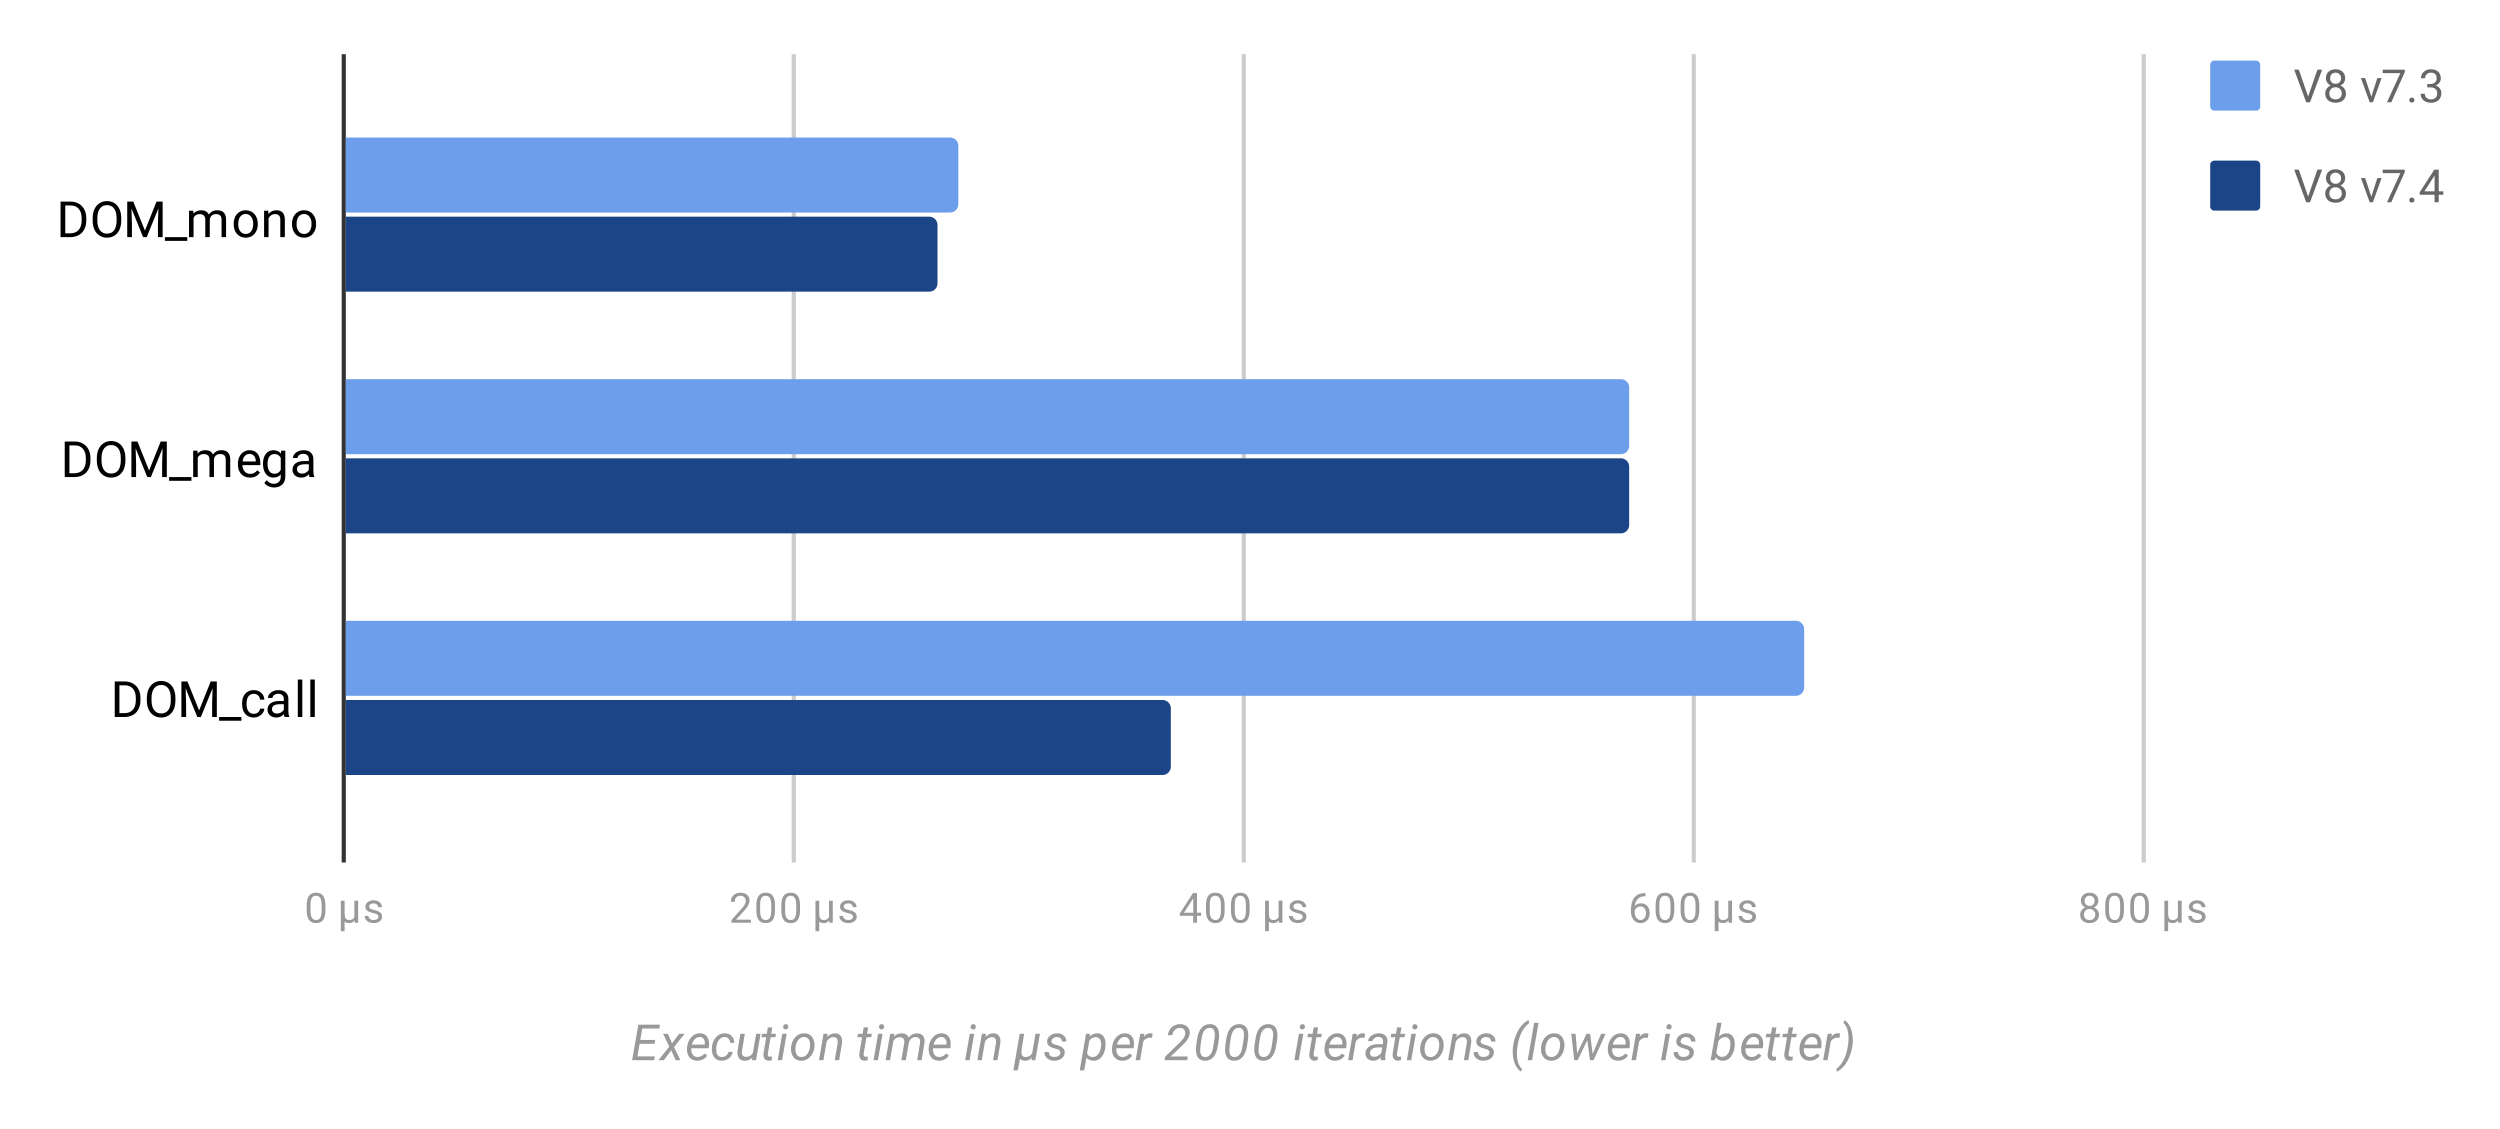
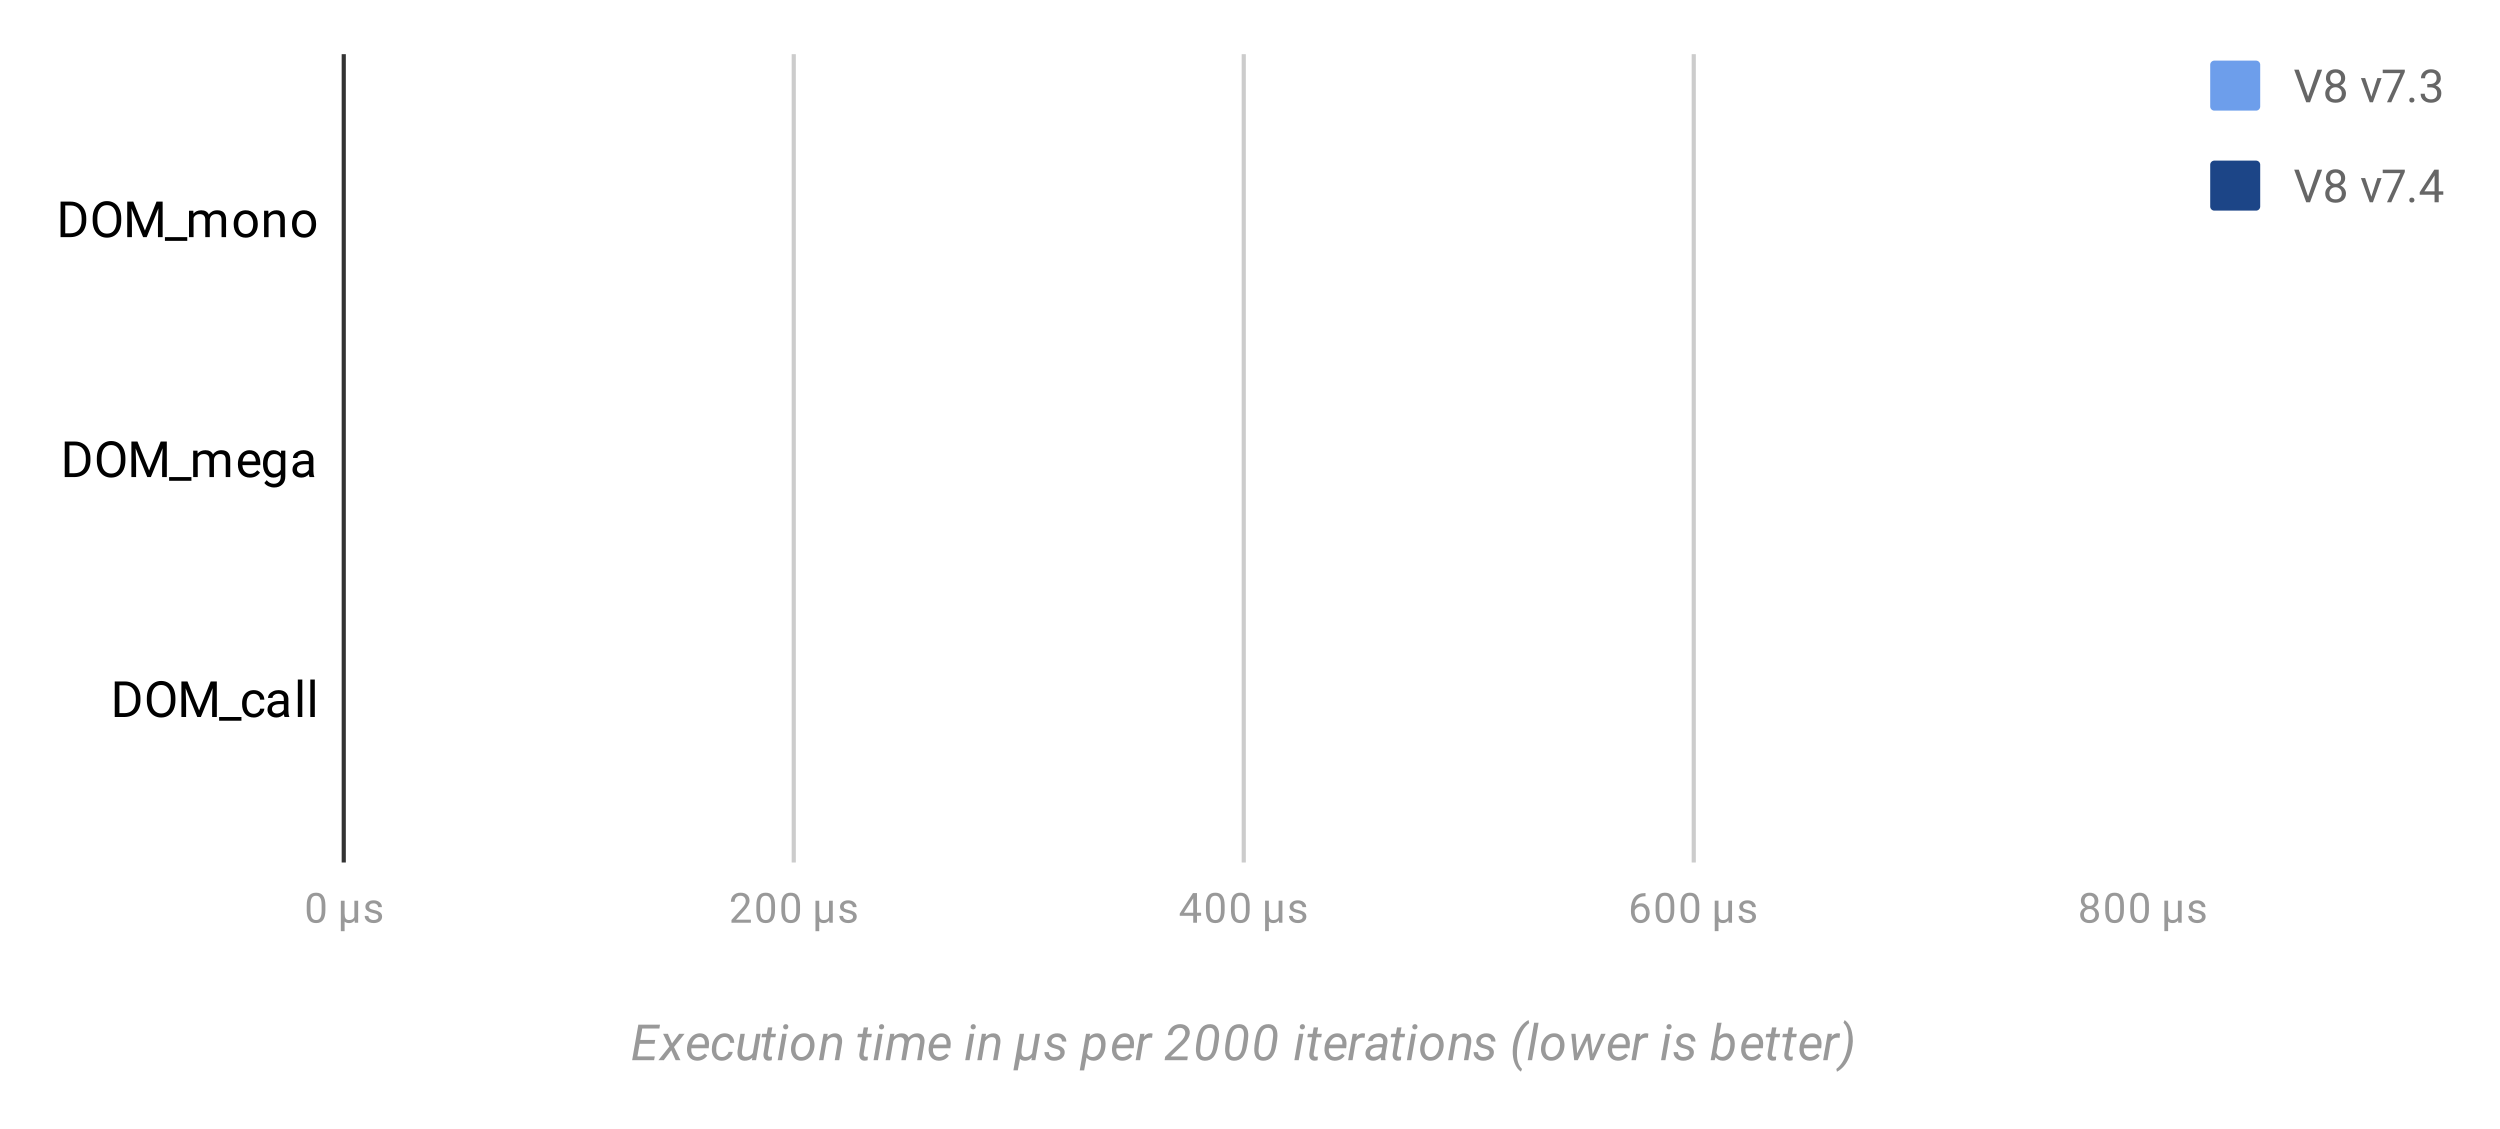
<svg xmlns="http://www.w3.org/2000/svg" fill="none" height="271" stroke-linecap="square" stroke-miterlimit="10" width="600">
  <clipPath id="a">
-     <path d="m82.55 13.55h431.64v192.9h-431.64z" />
-   </clipPath>
+     </clipPath>
  <path d="m0 0h600v271h-600z" fill="#fff" />
  <path d="m82.5 13.5v193" stroke="#333" stroke-linecap="butt" />
-   <path d="m190.5 13.5v193m108-193v193m108-193v193m108-193v193" stroke="#ccc" stroke-linecap="butt" />
+   <path d="m190.5 13.5v193m108-193v193m108-193v193m108-193" stroke="#ccc" stroke-linecap="butt" />
  <path clip-path="url(#a)" d="m83 51v-18h145a2 2 0 0 1 2 2v14a2 2 0 0 1 -2 2z" />
  <path clip-path="url(#a)" d="m83 51v-18h145a2 2 0 0 1 2 2v14a2 2 0 0 1 -2 2z" fill="#6d9eeb" />
  <path clip-path="url(#a)" d="m83 109v-18h306a2 2 0 0 1 2 2v14a2 2 0 0 1 -2 2z" />
  <path clip-path="url(#a)" d="m83 109v-18h306a2 2 0 0 1 2 2v14a2 2 0 0 1 -2 2z" fill="#6d9eeb" />
  <path clip-path="url(#a)" d="m83 167v-18h348a2 2 0 0 1 2 2v14a2 2 0 0 1 -2 2z" />
  <path clip-path="url(#a)" d="m83 167v-18h348a2 2 0 0 1 2 2v14a2 2 0 0 1 -2 2z" fill="#6d9eeb" />
  <path clip-path="url(#a)" d="m83 70v-18h140a2 2 0 0 1 2 2v14a2 2 0 0 1 -2 2z" />
  <path clip-path="url(#a)" d="m83 70v-18h140a2 2 0 0 1 2 2v14a2 2 0 0 1 -2 2z" fill="#1c4587" />
  <path clip-path="url(#a)" d="m83 128v-18h306a2 2 0 0 1 2 2v14a2 2 0 0 1 -2 2z" />
-   <path clip-path="url(#a)" d="m83 128v-18h306a2 2 0 0 1 2 2v14a2 2 0 0 1 -2 2z" fill="#1c4587" />
  <path clip-path="url(#a)" d="m83 186v-18h196a2 2 0 0 1 2 2v14a2 2 0 0 1 -2 2z" />
  <path clip-path="url(#a)" d="m83 186v-18h196a2 2 0 0 1 2 2v14a2 2 0 0 1 -2 2z" fill="#1c4587" />
  <path d="m157.089 250.512h-3.578l-.532 3.016h4.172l-.172.922h-5.265l1.484-8.531h5.203l-.156.922h-4.11l-.468 2.75h3.578zm4.187-.093 1.719-2.313h1.313l-2.547 3.188 1.547 3.156h-1.157l-1.047-2.375-1.797 2.375h-1.296l2.625-3.266-1.5-3.078h1.156zm6.016 4.156q-1.188-.031-1.86-.875-.656-.86-.546-2.188l.03-.25q.095-.937.548-1.718.469-.782 1.125-1.172.672-.39 1.437-.375.969.015 1.531.64.563.625.61 1.704.016.375-.031.765l-.063.485h-4.14q-.11.859.28 1.468.391.594 1.173.625.937.016 1.734-.843l.61.515q-.407.578-1.032.906-.625.313-1.406.313zm.672-5.703q-.656-.016-1.14.453-.485.453-.782 1.375h3.094l.015-.094q.094-.734-.234-1.219-.328-.5-.953-.515zm5.265 4.812q.563.016 1.016-.328.469-.344.61-.906h1q-.094.594-.485 1.094-.375.484-.969.765-.594.282-1.219.266-.796-.016-1.343-.422-.547-.406-.813-1.125-.25-.719-.156-1.61l.016-.296q.125-.906.547-1.625.421-.719 1.093-1.125.688-.406 1.5-.375 1 .015 1.594.672.594.64.594 1.625h-.985q-.015-.625-.359-1-.328-.39-.89-.422-.829-.016-1.376.625-.547.625-.687 1.765l-.016.157q-.031.375 0 .765.031.688.375 1.094.344.39.953.406zm7.344.141q-.734.766-1.89.75-.907-.031-1.344-.656-.438-.625-.328-1.719l.687-4.094h1.063l-.688 4.11q-.031.265-.016.515.032.422.25.656.22.235.626.266 1.14.031 1.75-.922l.796-4.625h1.063l-1.094 6.344h-1zm4.781-7.25-.265 1.531h1.156l-.156.844h-1.14l-.673 3.938q-.015.156 0 .28.047.454.5.454.188 0 .516-.047l-.078.875q-.39.11-.781.11-.625-.016-.954-.47-.312-.453-.234-1.218l.64-3.922h-1.124l.156-.844h1.11l.265-1.531zm2.344 7.875h-1.047l1.094-6.344h1.063zm.875-8.656q.266-.016.438.156.187.172.187.453t-.172.469q-.172.172-.453.187-.281 0-.453-.172-.172-.171-.172-.437.016-.281.172-.453.172-.188.453-.203zm4.5 2.203q.797 0 1.36.422.578.422.843 1.172.281.734.188 1.625l-.016.125q-.11.921-.547 1.671-.437.75-1.14 1.172-.688.407-1.532.391-.78-.016-1.359-.438-.563-.421-.828-1.14-.266-.735-.188-1.61.078-.984.516-1.765.453-.797 1.156-1.219.703-.437 1.547-.406zm-2.156 3.39q-.047.375 0 .766.062.703.406 1.11.36.406.953.421.531.016.969-.25.453-.28.75-.843.313-.563.39-1.25.048-.547.032-.907-.078-.718-.438-1.125-.359-.406-.953-.437-.812-.016-1.39.656-.578.656-.703 1.734zm7.734-3.28-.14.796q.843-.937 1.937-.906.89.015 1.313.625.437.594.328 1.672l-.688 4.156h-1.062l.703-4.172q.031-.281 0-.531-.094-.828-.969-.844-.953-.016-1.672 1.016l-.781 4.531h-1.063l1.094-6.344h1zm9.703-1.532-.265 1.531h1.156l-.156.844h-1.14l-.673 3.938q-.015.156 0 .28.047.454.5.454.188 0 .516-.047l-.078.875q-.39.11-.781.11-.625-.016-.954-.47-.312-.453-.234-1.218l.64-3.922h-1.124l.156-.844h1.11l.265-1.531zm2.344 7.875h-1.047l1.094-6.344h1.063zm.875-8.656q.266-.016.438.156.187.172.187.453t-.172.469q-.172.172-.453.187-.281 0-.453-.172-.172-.171-.172-.437.016-.281.172-.453.172-.188.453-.203zm3.078 2.312-.14.703q.797-.843 1.922-.812.609 0 1.03.265.423.266.579.75.89-1.046 2.094-1.015.953.015 1.406.64.453.61.328 1.641l-.688 4.172h-1.062l.688-4.172q.046-.312 0-.562-.11-.797-1.032-.813-.578-.016-1.062.36-.469.374-.594.968l-.734 4.219h-1.063l.703-4.172q.078-.656-.203-1-.266-.36-.844-.36-.984-.03-1.562.891l-.813 4.641h-1.062l1.11-6.344h1zm10.64 6.469q-1.187-.031-1.858-.875-.657-.86-.547-2.188l.03-.25q.095-.937.548-1.718.469-.782 1.125-1.172.672-.39 1.437-.375.969.015 1.531.64.563.625.61 1.704.016.375-.031.765l-.063.485h-4.14q-.11.859.28 1.468.391.594 1.173.625.937.016 1.734-.843l.61.515q-.407.578-1.032.906-.625.313-1.406.313zm.673-5.703q-.656-.016-1.14.453-.485.453-.782 1.375h3.094l.015-.094q.094-.734-.234-1.219-.328-.5-.953-.515zm6.734 5.578h-1.047l1.094-6.344h1.063zm.875-8.656q.266-.016.438.156.187.172.187.453t-.172.469q-.172.172-.453.187-.281 0-.453-.172-.172-.171-.172-.437.016-.281.172-.453.172-.188.453-.203zm3.078 2.312-.14.797q.843-.937 1.937-.906.89.015 1.313.625.437.594.328 1.672l-.688 4.156h-1.062l.703-4.172q.031-.281 0-.531-.094-.828-.969-.844-.953-.016-1.672 1.016l-.781 4.531h-1.063l1.094-6.344zm9.14 0-.593 3.656q-.062.5-.047.829.063 1.078.922 1.093 1.063.032 1.64-.875l.813-4.703h1.063l-1.11 6.344h-.937l.11-.672q-.657.813-1.61.797-.781 0-1.25-.438l-.531 2.75h-1.047l1.515-8.78h1.063zm8.688 4.625q.094-.656-.718-.922l-1.11-.328q-1.39-.484-1.344-1.594.047-.828.766-1.359.719-.547 1.703-.531.953 0 1.547.562.61.547.594 1.422l-1.063-.015q.016-.47-.297-.766-.312-.297-.828-.313-.547-.015-.937.266-.375.266-.438.703-.078.547.672.797l.531.14q1.094.282 1.547.735.47.453.422 1.125-.031.594-.39 1.031-.344.438-.938.672-.578.235-1.234.219-1.016-.016-1.672-.594-.656-.578-.625-1.484h1.062q0 .531.328.86.344.312.938.312.578.015 1-.235.422-.25.484-.703zm10.813-1.422q-.11.97-.516 1.75-.406.766-1.015 1.157-.594.375-1.313.359-1.11-.031-1.687-.75l-.563 3.063h-1.062l1.515-8.782h.969l-.125.703q.781-.843 1.89-.812.907.015 1.407.672.516.64.547 1.797.015.375-.031.718zm-1.047-.125.031-.484q0-.86-.328-1.313-.312-.453-.937-.484-.922-.016-1.579.875l-.53 3.047q.343.844 1.28.86.782.015 1.329-.61.562-.64.734-1.89zm5.047 3.391q-1.188-.031-1.86-.875-.656-.86-.546-2.188l.03-.25q.095-.937.548-1.718.469-.782 1.125-1.172.672-.39 1.437-.375.969.015 1.531.64.563.625.61 1.704.016.375-.031.765l-.063.485h-4.14q-.11.859.28 1.468.391.594 1.173.625.937.016 1.734-.843l.61.515q-.407.578-1.032.906-.625.313-1.406.313zm.672-5.703q-.656-.016-1.14.453-.485.453-.782 1.375h3.094l.015-.094q.094-.734-.234-1.219-.328-.5-.953-.515zm6.531.203-.5-.047q-1.016 0-1.61.922l-.765 4.5h-1.063l1.094-6.344h1.031l-.156.735q.672-.891 1.578-.86.204 0 .516.094zm8.438 5.375h-5.422l.125-.828 3.14-3.063.578-.562q.985-.985 1.094-1.828.078-.64-.25-1.047-.328-.406-.922-.438-.765-.015-1.281.453-.516.47-.625 1.282l-1.063.015q.079-.78.485-1.39.406-.61 1.078-.938.672-.328 1.438-.312 1.062.031 1.687.656.625.61.547 1.594-.11 1.125-1.297 2.375l-.547.531-2.734 2.61h4.11l-.142.89zm4.203.125q-1.079-.031-1.625-.766-.532-.75-.485-2.14.016-.438.063-.86l.219-1.422q.28-1.828 1.062-2.718.797-.89 2.094-.875 1.094.031 1.625.765.531.72.5 2.094-.031.438-.078.86l-.204 1.374q-.312 1.922-1.093 2.813-.781.89-2.078.875zm2.343-5.266q.094-.703.079-1.093-.032-1.485-1.157-1.532-.812-.03-1.328.61-.5.64-.703 2l-.25 1.687q-.078.688-.078 1.11.031 1.562 1.156 1.593.781.032 1.281-.578.516-.61.72-1.922zm4.657 5.266q-1.079-.031-1.625-.766-.532-.75-.485-2.14.016-.438.063-.86l.219-1.422q.28-1.828 1.062-2.718.797-.89 2.094-.875 1.094.031 1.625.765.531.72.5 2.094-.031.438-.078.86l-.204 1.374q-.312 1.922-1.093 2.813-.781.89-2.078.875zm2.343-5.266q.094-.703.079-1.093-.032-1.485-1.157-1.532-.812-.03-1.328.61-.5.64-.703 2l-.25 1.687q-.078.688-.078 1.11.031 1.562 1.156 1.593.781.032 1.281-.578.516-.61.72-1.922zm4.657 5.266q-1.079-.031-1.625-.766-.532-.75-.485-2.14.016-.438.063-.86l.219-1.422q.28-1.828 1.062-2.718.797-.89 2.094-.875 1.094.031 1.625.765.531.72.5 2.094-.031.438-.078.86l-.204 1.374q-.312 1.922-1.093 2.813-.781.89-2.078.875zm2.343-5.266q.094-.703.079-1.093-.032-1.485-1.157-1.532-.812-.03-1.328.61-.5.64-.703 2l-.25 1.687q-.078.688-.078 1.11.031 1.562 1.156 1.593.781.032 1.281-.578.516-.61.72-1.922zm6.22 5.141h-1.048l1.094-6.344h1.063l-1.11 6.344zm.874-8.656q.266-.016.438.156.187.172.187.453t-.172.469q-.172.172-.453.187-.281 0-.453-.172-.172-.171-.172-.437.016-.281.172-.453.172-.188.453-.203zm3.781.781-.265 1.531h1.156l-.156.844h-1.14l-.673 3.938q-.015.156 0 .28.047.454.5.454.188 0 .516-.047l-.078.875q-.39.11-.781.11-.625-.016-.954-.47-.312-.453-.234-1.218l.64-3.922h-1.124l.156-.844h1.11l.265-1.531zm3.938 8q-1.188-.031-1.86-.875-.656-.86-.546-2.188l.03-.25q.095-.937.548-1.718.469-.782 1.125-1.172.672-.39 1.437-.375.969.015 1.531.64.563.625.61 1.704.016.375-.031.765l-.063.485h-4.14q-.11.859.28 1.468.391.594 1.173.625.937.016 1.734-.843l.61.515q-.407.578-1.032.906-.625.313-1.406.313zm.672-5.703q-.656-.016-1.14.453-.485.453-.782 1.375h3.094l.015-.094q.094-.734-.234-1.219-.328-.5-.953-.515zm6.531.203-.5-.047q-1.016 0-1.61.922l-.765 4.5h-1.063l1.094-6.344h1.031l-.156.735q.672-.891 1.578-.86.204 0 .516.094zm3.938 5.375q-.047-.172-.047-.328l.015-.344q-.86.813-1.844.797-.843-.016-1.375-.531-.515-.532-.468-1.313.062-1 .875-1.562.828-.563 2.172-.563h1.109l.078-.5q.047-.578-.234-.906-.266-.328-.828-.344-.547-.015-.97.266-.405.281-.5.734l-1.077.016q.062-.563.437-.985.375-.437.969-.671.61-.235 1.25-.235.984.031 1.531.61.563.578.469 1.53l-.516 3.141-.03.454q-.017.312.077.64l-.015.094h-1.079zm-1.672-.828q.515.015.968-.235.454-.25.782-.703l.234-1.312h-.813q-1 0-1.53.312-.532.313-.594.891-.063.453.203.75.265.297.75.297zm6.593-7.047-.265 1.531h1.156l-.156.844h-1.14l-.673 3.938q-.015.156 0 .28.047.454.5.454.188 0 .516-.047l-.078.875q-.39.11-.781.11-.625-.016-.954-.47-.312-.453-.234-1.218l.64-3.922h-1.124l.156-.844h1.11l.265-1.531zm2.344 7.875h-1.047l1.094-6.344h1.063zm.875-8.656q.266-.016.438.156.187.172.187.453t-.172.469q-.172.172-.453.187-.281 0-.453-.172-.172-.171-.172-.437.016-.281.172-.453.172-.188.453-.203zm4.5 2.203q.797 0 1.36.422.578.422.843 1.172.281.734.188 1.625l-.016.125q-.11.921-.547 1.671-.437.75-1.14 1.172-.688.407-1.532.391-.78-.016-1.359-.438-.563-.421-.828-1.14-.266-.735-.188-1.61.079-.984.516-1.765.453-.797 1.156-1.219.703-.437 1.547-.406zm-2.156 3.39q-.047.375 0 .766.062.703.406 1.11.36.406.953.421.531.016.969-.25.453-.28.75-.843.313-.563.39-1.25.048-.547.032-.907-.078-.718-.438-1.125-.359-.406-.953-.437-.812-.016-1.39.656-.579.656-.704 1.734zm7.734-3.28-.14.796q.843-.937 1.937-.906.89.015 1.313.625.437.594.328 1.672l-.688 4.156h-1.062l.703-4.172q.031-.281 0-.531-.094-.828-.969-.844-.953-.016-1.672 1.016l-.781 4.531h-1.063l1.094-6.344h1zm7.828 4.624q.094-.656-.718-.922l-1.11-.328q-1.39-.484-1.344-1.594.047-.828.766-1.359.719-.547 1.703-.531.953 0 1.547.562.61.547.594 1.422l-1.063-.015q.016-.47-.296-.766-.313-.297-.829-.313-.546-.015-.937.266-.375.266-.438.703-.078.547.672.797l.531.14q1.094.282 1.547.735.47.453.422 1.125-.031.594-.39 1.031-.344.438-.938.672-.578.235-1.234.219-1.016-.016-1.672-.594-.656-.578-.625-1.484h1.062q0 .531.329.86.343.312.937.312.578.015 1-.235.422-.25.484-.703zm5.672-1.719q.188-1.359.703-2.64.532-1.281 1.297-2.188.766-.906 1.703-1.375l.157.735q-.922.687-1.579 1.797-.656 1.093-1.015 2.625-.36 1.515-.344 2.984 0 1.219.313 2.14.312.922.906 1.454l-.266.656q-.984-.672-1.5-2.016-.515-1.328-.469-3.03.016-.563.079-1.079zm4.547 3.438h-1.047l1.547-9h1.063zm5.375-6.453q.797 0 1.36.422.578.422.843 1.172.281.734.188 1.625l-.016.125q-.11.921-.547 1.671-.437.75-1.14 1.172-.688.407-1.532.391-.78-.016-1.359-.438-.563-.421-.828-1.14-.266-.735-.188-1.61.079-.984.516-1.765.453-.797 1.156-1.219.703-.437 1.547-.406zm-2.156 3.39q-.047.375 0 .766.062.703.406 1.11.36.406.953.421.531.016.969-.25.453-.28.75-.843.313-.563.39-1.25.048-.547.032-.907-.078-.718-.438-1.125-.359-.406-.953-.437-.812-.016-1.39.656-.579.656-.704 1.734zm11.328 1.563 2.016-4.844h1.093l-2.89 6.344h-.86l-.656-4.797-2.281 4.797h-.86l-.687-6.344h1.016l.39 4.719 2.25-4.719h.844zm6.047 1.625q-1.188-.031-1.86-.875-.656-.86-.546-2.188l.03-.25q.095-.937.548-1.718.469-.782 1.125-1.172.672-.39 1.437-.375.969.015 1.531.64.563.625.61 1.704.016.375-.031.765l-.063.485h-4.14q-.11.859.28 1.468.391.594 1.173.625.937.016 1.734-.843l.61.515q-.407.578-1.032.906-.625.313-1.406.313zm.672-5.703q-.656-.016-1.14.453-.485.453-.782 1.375h3.094l.015-.094q.094-.734-.234-1.219-.328-.5-.953-.515zm6.531.203-.5-.047q-1.016 0-1.61.922l-.765 4.5h-1.063l1.094-6.344h1.031l-.156.735q.672-.891 1.578-.86.204 0 .516.094zm4.203 5.375h-1.047l1.094-6.344h1.063zm.875-8.656q.266-.016.438.156.187.172.187.453t-.172.469q-.172.172-.453.187-.281 0-.453-.172-.172-.171-.172-.437.016-.281.172-.453.172-.188.453-.203zm4.906 6.937q.094-.656-.718-.922l-1.11-.328q-1.39-.484-1.344-1.594.047-.828.766-1.359.719-.547 1.703-.531.953 0 1.547.562.61.547.594 1.422l-1.063-.015q.016-.47-.296-.766-.313-.297-.829-.313-.546-.015-.937.266-.375.266-.438.703-.078.547.672.797l.531.14q1.094.282 1.547.735.47.453.422 1.125-.031.594-.39 1.031-.344.438-.938.672-.578.235-1.234.219-1.016-.016-1.672-.594-.656-.578-.625-1.484h1.062q0 .531.329.86.343.312.937.312.578.015 1-.235.422-.25.484-.703zm10.829-1.422q-.125.97-.547 1.75-.407.782-1 1.157-.594.375-1.313.359-1.14-.031-1.703-.86l-.219.735h-.969l1.563-9h1.063l-.641 3.36q.766-.844 1.844-.813.921.015 1.421.672.516.64.547 1.797 0 .375-.03.718l-.017.125zm-1.016-.609q.031-.86-.281-1.313-.297-.453-.938-.484-.984-.016-1.672 1l-.469 2.766q.344.953 1.313.984.625.016 1.094-.375.469-.39.703-1.094.234-.703.25-1.484zm5 3.875q-1.188-.031-1.86-.875-.656-.86-.546-2.188l.03-.25q.095-.937.548-1.718.469-.782 1.125-1.172.672-.39 1.437-.375.969.015 1.531.64.563.625.61 1.704.016.375-.031.765l-.063.485h-4.14q-.11.859.28 1.468.391.594 1.173.625.937.016 1.734-.843l.61.515q-.407.578-1.032.906-.625.313-1.406.313zm.672-5.703q-.656-.016-1.14.453-.485.453-.782 1.375h3.094l.015-.094q.094-.734-.234-1.219-.328-.5-.953-.515zm5.39-2.297-.265 1.531h1.156l-.156.844h-1.14l-.673 3.938q-.015.156 0 .28.047.454.5.454.188 0 .516-.047l-.078.875q-.39.11-.781.11-.625-.016-.954-.47-.312-.453-.234-1.218l.64-3.922h-1.124l.156-.844h1.11l.265-1.531zm4 0-.265 1.531h1.156l-.156.844h-1.14l-.673 3.938q-.015.156 0 .28.047.454.5.454.188 0 .516-.047l-.078.875q-.39.11-.781.11-.625-.016-.954-.47-.312-.453-.234-1.218l.64-3.922h-1.124l.156-.844h1.11l.265-1.531zm3.938 8q-1.188-.031-1.86-.875-.656-.86-.546-2.188l.03-.25q.095-.937.548-1.718.469-.782 1.125-1.172.672-.39 1.437-.375.969.015 1.531.64.563.625.61 1.704.016.375-.031.765l-.063.485h-4.14q-.11.859.28 1.468.391.594 1.173.625.937.016 1.734-.843l.61.515q-.407.578-1.032.906-.625.313-1.406.313zm.672-5.703q-.656-.016-1.14.453-.485.453-.782 1.375h3.094l.015-.094q.094-.734-.234-1.219-.328-.5-.953-.515zm6.531.203-.5-.047q-1.016 0-1.61.922l-.765 4.5h-1.063l1.094-6.344h1.031l-.156.735q.672-.891 1.578-.86.204 0 .516.094zm3.078 1.953q-.203 1.422-.75 2.703-.531 1.266-1.281 2.14-.75.876-1.672 1.345l-.156-.672q2-1.516 2.672-4.86.28-1.359.265-2.609-.031-2.5-1.219-3.594l.282-.656q.656.453 1.11 1.219.452.75.655 1.765.22 1 .204 2.078-.032.563-.094 1.063z" fill="#999" />
  <path d="m14.534 56.918v-8.531h2.422q1.11 0 1.953.5.86.484 1.329 1.39.468.907.468 2.094v.531q0 1.219-.468 2.125-.454.907-1.329 1.39-.859.485-2 .5h-2.375zm1.125-7.61v6.688h1.188q1.297 0 2.015-.797.735-.812.735-2.312v-.5q0-1.453-.688-2.25-.671-.813-1.937-.828h-1.313zm13.438 3.626q0 1.25-.422 2.187-.422.922-1.203 1.422-.766.5-1.797.5-1 0-1.781-.5-.781-.5-1.219-1.406-.422-.922-.438-2.141v-.61q0-1.234.422-2.171.438-.938 1.22-1.438.78-.515 1.796-.515t1.797.5q.781.5 1.203 1.437.422.938.422 2.188zm-1.11-.563q0-1.516-.609-2.328-.61-.813-1.703-.813-1.078 0-1.688.813-.609.812-.624 2.25v.64q0 1.47.609 2.313.625.828 1.703.828 1.094 0 1.688-.781.609-.797.625-2.281v-.641zm4-3.984 2.797 6.953 2.782-6.953h1.468v8.53h-1.124v-3.327l.11-3.578-2.813 6.906h-.86l-2.796-6.89.11 3.562v3.328h-1.126v-8.531h1.454zm12.954 9.422h-5.36v-.891h5.36v.89zm1.453-7.235.031.703q.688-.812 1.875-.812 1.328 0 1.813 1.015.312-.453.812-.734.516-.281 1.203-.281 2.094 0 2.125 2.203v4.25h-1.078v-4.188q0-.671-.313-1-.312-.343-1.046-.343-.61 0-1.016.359-.39.36-.453.969v4.203h-1.078v-4.156q0-1.375-1.36-1.375-1.062 0-1.453.906v4.625h-1.094v-6.344zm9.687 3.11q0-.922.36-1.672.375-.75 1.03-1.141.657-.406 1.485-.406 1.297 0 2.094.89.813.891.813 2.391v.078q0 .922-.36 1.656-.36.735-1.016 1.157-.656.406-1.515.406-1.281 0-2.094-.89-.797-.907-.797-2.391zm1.094.14q0 1.047.484 1.688.5.64 1.313.64.828 0 1.312-.64.485-.657.485-1.828 0-1.032-.5-1.672-.485-.657-1.313-.657-.797 0-1.297.641-.484.625-.484 1.828zm7.219-3.25.031.797q.734-.906 1.906-.906 2.016 0 2.031 2.265v4.188h-1.092v-4.203q0-.672-.313-1-.297-.328-.953-.328-.531 0-.937.28-.391.282-.61.735v4.516h-1.078v-6.344h1.016zm5.687 3.11q0-.922.36-1.672.375-.75 1.03-1.141.657-.406 1.485-.406 1.297 0 2.094.89.813.891.813 2.391v.078q0 .922-.36 1.656-.36.735-1.016 1.157-.656.406-1.515.406-1.281 0-2.094-.89-.797-.907-.797-2.391zm1.094.14q0 1.047.484 1.688.5.64 1.313.64.828 0 1.312-.64.485-.657.485-1.828 0-1.032-.5-1.672-.485-.657-1.313-.657-.797 0-1.297.641-.484.625-.484 1.828zm-55.641 60.676v-8.531h2.422q1.11 0 1.953.5.86.484 1.329 1.39.468.907.468 2.094v.531q0 1.22-.468 2.125-.454.907-1.329 1.391-.859.484-2 .5zm1.125-7.61v6.688h1.188q1.297 0 2.015-.797.735-.812.735-2.312v-.5q0-1.453-.688-2.25-.671-.813-1.937-.828h-1.313zm13.438 3.626q0 1.25-.422 2.187-.422.922-1.203 1.422-.766.5-1.797.5-1 0-1.781-.5-.781-.5-1.219-1.406-.422-.922-.438-2.14v-.61q0-1.235.422-2.172.438-.938 1.22-1.438.78-.515 1.796-.515t1.797.5q.781.5 1.203 1.437.422.938.422 2.188zm-1.11-.563q0-1.516-.609-2.328-.61-.813-1.703-.813-1.078 0-1.688.813-.609.813-.624 2.25v.64q0 1.47.609 2.313.625.828 1.703.828 1.094 0 1.688-.781.609-.797.625-2.281v-.64zm4-3.984 2.797 6.953 2.782-6.953h1.468v8.531h-1.124v-3.328l.11-3.578-2.813 6.906h-.86l-2.796-6.89.11 3.562v3.328h-1.126v-8.531h1.453zm12.954 9.422h-5.36v-.891h5.36v.89zm1.453-7.235.031.703q.688-.812 1.875-.812 1.328 0 1.813 1.016.312-.454.812-.735.516-.281 1.203-.281 2.094 0 2.125 2.203v4.25h-1.078v-4.188q0-.671-.313-1-.312-.343-1.046-.343-.61 0-1.016.36-.39.359-.453.968v4.203h-1.078v-4.156q0-1.375-1.36-1.375-1.062 0-1.453.906v4.625h-1.094v-6.344zm12.61 6.469q-1.298 0-2.11-.844-.797-.86-.797-2.281v-.188q0-.953.36-1.687.359-.75 1-1.156.655-.422 1.405-.422 1.235 0 1.922.812.688.813.688 2.329v.453h-4.297q.031.937.547 1.515.531.578 1.344.578.562 0 .953-.234.406-.234.718-.625l.657.516q-.797 1.234-2.39 1.234zm-.142-5.688q-.656 0-1.109.485-.437.469-.531 1.328h3.172v-.078q-.047-.828-.453-1.281-.391-.454-1.079-.454zm3.25 2.344q0-1.484.688-2.36.688-.874 1.813-.874 1.156 0 1.812.812l.047-.703h1v6.188q0 1.234-.734 1.937-.735.719-1.954.719-.687 0-1.343-.297-.657-.297-1-.797l.562-.656q.688.86 1.703.86.781 0 1.219-.454.453-.437.453-1.25v-.547q-.656.766-1.781.766-1.11 0-1.797-.89-.688-.907-.688-2.454zm1.094.125q0 1.063.438 1.688.437.61 1.234.61 1.016 0 1.5-.938v-2.891q-.5-.906-1.5-.906-.781 0-1.234.61-.438.609-.438 1.827zm10.078 3.094q-.093-.188-.156-.672-.75.797-1.797.797-.937 0-1.547-.531-.593-.531-.593-1.36 0-.984.75-1.53.75-.548 2.125-.548h1.046v-.5q0-.562-.343-.89-.328-.344-1-.344-.578 0-.969.297-.39.281-.39.703h-1.094q0-.484.328-.922.343-.438.922-.688.578-.265 1.265-.265 1.11 0 1.719.547.625.547.656 1.5v2.922q0 .875.219 1.39v.094h-1.14zm-1.797-.828q.516 0 .97-.266.452-.265.656-.687v-1.297h-.844q-2 0-2 1.172 0 .5.343.797.344.28.876.28zm-44.953 58.41v-8.531h2.422q1.11 0 1.953.5.86.484 1.328 1.39.47.907.47 2.094v.531q0 1.22-.47 2.125-.453.907-1.328 1.391-.859.484-2 .5zm1.125-7.61v6.688h1.188q1.297 0 2.015-.797.735-.812.735-2.312v-.5q0-1.453-.688-2.25-.671-.813-1.937-.828h-1.313zm13.438 3.626q0 1.25-.422 2.187-.422.922-1.203 1.422-.766.5-1.797.5-1 0-1.781-.5-.782-.5-1.219-1.406-.422-.922-.438-2.14v-.61q0-1.235.422-2.172.438-.938 1.22-1.438.78-.515 1.796-.515t1.797.5q.781.5 1.203 1.437.422.938.422 2.188zm-1.11-.563q0-1.515-.609-2.328-.61-.812-1.703-.812-1.078 0-1.688.812-.609.813-.625 2.25v.64q0 1.47.61 2.313.625.828 1.703.828 1.094 0 1.688-.78.609-.798.624-2.282v-.64zm4-3.984 2.797 6.953 2.782-6.953h1.468v8.531h-1.124v-3.328l.11-3.578-2.813 6.906h-.86l-2.796-6.89.11 3.562v3.328h-1.126v-8.531h1.453zm12.954 9.422h-5.36v-.89h5.36zm2.968-1.657q.578 0 1.016-.343.438-.36.484-.89h1.032q-.032.546-.391 1.046-.344.484-.922.781-.562.297-1.219.297-1.297 0-2.062-.86-.75-.874-.75-2.374v-.188q0-.922.328-1.64.344-.72.969-1.11.64-.406 1.515-.406 1.063 0 1.766.64.719.626.766 1.657h-1.032q-.047-.625-.468-1.016-.422-.39-1.032-.39-.828 0-1.28.593-.454.594-.454 1.72v.202q0 1.094.453 1.688.453.593 1.281.593zm7.375.766q-.093-.187-.156-.672-.75.797-1.797.797-.937 0-1.547-.531-.593-.531-.593-1.36 0-.984.75-1.53.75-.548 2.125-.548h1.046v-.5q0-.562-.343-.89-.328-.344-1-.344-.578 0-.969.297-.39.281-.39.703h-1.094q0-.484.328-.922.343-.437.922-.687.578-.266 1.265-.266 1.11 0 1.719.547.625.547.656 1.5v2.922q0 .875.219 1.39v.094h-1.14zm-1.797-.828q.516 0 .97-.266.452-.265.656-.687v-1.297h-.844q-2 0-2 1.172 0 .5.343.797.344.281.876.281zm6.063.828h-1.078v-9h1.078zm3 0h-1.078v-9h1.078z" fill="#000" />
  <path d="m78.097 218.419q0 1.578-.547 2.36-.531.765-1.688.765-1.14 0-1.687-.75-.547-.75-.563-2.25v-1.203q0-1.579.532-2.329.547-.765 1.703-.765 1.156 0 1.687.734.547.735.563 2.266zm-.906-1.235q0-1.156-.329-1.672-.312-.53-1.015-.53-.688 0-1.016.53-.312.516-.312 1.594v1.453q0 1.157.328 1.703.344.547 1.016.547.671 0 .984-.515.328-.516.344-1.625zm5.515-1.015v3.093q0 .797.25 1.172.25.375.828.375.97 0 1.266-.734v-3.906h.906v5.281h-.812l-.047-.563q-.453.657-1.281.657-.72 0-1.11-.36v2.297h-.906v-7.312zm8.11 3.875q0-.36-.282-.563-.28-.203-.968-.344-.672-.156-1.079-.359-.406-.203-.609-.484-.187-.282-.187-.672 0-.656.546-1.094.563-.453 1.407-.453.906 0 1.453.469.562.453.562 1.172h-.906q0-.375-.312-.641-.313-.266-.797-.266-.485 0-.766.22-.281.218-.281.562 0 .328.25.5.266.156.937.312.688.14 1.11.36.422.203.61.5.202.296.202.718 0 .719-.562 1.14-.563.423-1.469.423-.625 0-1.125-.219-.484-.234-.766-.625-.265-.406-.265-.875h.906q.016.453.36.719.343.265.89.265.516 0 .828-.203.313-.219.313-.562zm89.394 1.406h-4.656v-.656l2.453-2.735q.547-.609.75-1 .219-.39.219-.812 0-.547-.344-.906-.328-.36-.89-.36-.673 0-1.048.39-.375.376-.375 1.063h-.906q0-.984.625-1.578.64-.61 1.703-.61.985 0 1.563.516t.578 1.391q0 1.047-1.344 2.5l-1.89 2.063h3.562zm5.797-3.031q0 1.578-.547 2.36-.531.765-1.688.765-1.14 0-1.687-.75-.547-.75-.563-2.25v-1.203q0-1.579.532-2.329.547-.765 1.703-.765 1.156 0 1.687.734.547.735.563 2.266zm-.906-1.235q0-1.156-.328-1.672-.313-.53-1.016-.53-.688 0-1.016.53-.312.516-.312 1.594v1.453q0 1.157.328 1.703.344.547 1.016.547.671 0 .984-.515.328-.516.344-1.625zm6.906 1.235q0 1.578-.547 2.36-.531.765-1.688.765-1.14 0-1.687-.75-.547-.75-.563-2.25v-1.203q0-1.579.532-2.329.547-.765 1.703-.765 1.156 0 1.687.734.547.735.563 2.266zm-.906-1.235q0-1.156-.328-1.672-.313-.53-1.016-.53-.688 0-1.016.53-.312.516-.312 1.594v1.453q0 1.157.328 1.703.344.547 1.016.547.671 0 .984-.515.328-.516.344-1.625zm5.515-1.015v3.093q0 .797.25 1.172.25.375.828.375.97 0 1.266-.734v-3.906h.906v5.281h-.812l-.047-.563q-.453.657-1.281.657-.72 0-1.11-.36v2.297h-.906v-7.312zm8.11 3.875q0-.36-.282-.563-.28-.203-.968-.344-.672-.156-1.078-.359-.407-.203-.61-.484-.187-.282-.187-.672 0-.656.547-1.094.562-.453 1.406-.453.906 0 1.453.469.562.453.562 1.172h-.906q0-.375-.312-.641-.313-.266-.797-.266-.485 0-.766.22-.281.218-.281.562 0 .328.25.5.266.156.937.312.688.14 1.11.36.422.203.61.5.202.296.202.718 0 .719-.562 1.14-.563.423-1.469.423-.625 0-1.125-.219-.484-.234-.766-.625-.265-.406-.265-.875h.906q.016.453.36.719.343.265.89.265.516 0 .828-.203.313-.219.313-.562zm82.55-.984h.985v.734h-.985v1.656h-.906v-1.656h-3.234v-.532l3.171-4.921h.97v4.718zm-3.125 0h2.219v-3.485l-.11.203-2.109 3.281zm9.766-.641q0 1.578-.547 2.36-.531.765-1.688.765-1.14 0-1.687-.75-.547-.75-.563-2.25v-1.203q0-1.579.532-2.329.547-.765 1.703-.765 1.156 0 1.687.734.547.735.563 2.266zm-.906-1.235q0-1.156-.329-1.672-.312-.53-1.015-.53-.688 0-1.016.53-.312.516-.312 1.594v1.453q0 1.157.328 1.703.344.547 1.016.547.671 0 .984-.515.328-.516.344-1.625zm6.906 1.235q0 1.578-.547 2.36-.531.765-1.688.765-1.14 0-1.687-.75-.547-.75-.563-2.25v-1.203q0-1.579.532-2.329.547-.765 1.703-.765 1.156 0 1.687.734.547.735.563 2.266zm-.906-1.235q0-1.156-.329-1.672-.312-.53-1.015-.53-.688 0-1.016.53-.312.516-.312 1.594v1.453q0 1.157.328 1.703.344.547 1.016.547.671 0 .984-.515.328-.516.344-1.625zm5.515-1.015v3.093q0 .797.25 1.172.25.375.828.375.97 0 1.266-.734v-3.906h.906v5.281h-.812l-.047-.563q-.453.657-1.281.657-.72 0-1.11-.36v2.297h-.906v-7.312zm8.11 3.875q0-.36-.282-.563-.28-.203-.968-.344-.672-.156-1.079-.359-.406-.203-.609-.484-.187-.282-.187-.672 0-.656.546-1.094.563-.453 1.407-.453.906 0 1.453.469.562.453.562 1.172h-.906q0-.375-.312-.641-.313-.266-.797-.266-.485 0-.766.22-.281.218-.281.562 0 .328.25.5.266.156.937.312.688.14 1.11.36.422.203.61.5.202.296.202.718 0 .719-.562 1.14-.563.423-1.469.423-.625 0-1.125-.219-.484-.234-.766-.625-.265-.406-.265-.875h.906q.016.453.36.719.343.265.89.265.516 0 .828-.203.313-.219.313-.562zm82.284-5.704v.766h-.171q-1.047.016-1.672.625-.625.594-.735 1.703.563-.64 1.532-.64.937 0 1.484.656.563.64.563 1.688 0 1.093-.61 1.75-.594.656-1.594.656-1.015 0-1.656-.782-.64-.78-.64-2.015v-.344q0-1.969.828-3 .843-1.047 2.5-1.062h.172zm-1.187 3.204q-.469 0-.86.281-.39.266-.546.688v.328q0 .89.39 1.421.407.532 1 .532.61 0 .954-.438.359-.453.359-1.187 0-.735-.36-1.172-.359-.453-.937-.453zm8.094.875q0 1.578-.547 2.36-.531.765-1.688.765-1.14 0-1.687-.75-.547-.75-.563-2.25v-1.203q0-1.579.532-2.329.547-.765 1.703-.765 1.156 0 1.687.734.547.735.563 2.266zm-.906-1.235q0-1.156-.329-1.672-.312-.53-1.015-.53-.688 0-1.016.53-.312.516-.312 1.594v1.453q0 1.157.328 1.703.344.547 1.015.547.672 0 .985-.515.328-.516.344-1.625zm6.906 1.235q0 1.578-.547 2.36-.531.765-1.688.765-1.14 0-1.687-.75-.547-.75-.563-2.25v-1.203q0-1.579.532-2.329.547-.765 1.703-.765 1.156 0 1.687.734.547.735.563 2.266zm-.906-1.235q0-1.156-.329-1.672-.312-.53-1.015-.53-.688 0-1.016.53-.312.516-.312 1.594v1.453q0 1.157.328 1.703.344.547 1.015.547.672 0 .985-.515.328-.516.344-1.625zm5.515-1.015v3.093q0 .797.25 1.172.25.375.828.375.97 0 1.266-.734v-3.906h.906v5.281h-.812l-.047-.563q-.453.657-1.281.657-.72 0-1.11-.36v2.297h-.906v-7.312zm8.11 3.875q0-.36-.282-.563-.28-.203-.968-.344-.672-.156-1.079-.359-.406-.203-.609-.484-.187-.282-.187-.672 0-.656.546-1.094.563-.453 1.407-.453.906 0 1.453.469.562.453.562 1.172h-.906q0-.375-.312-.641-.313-.266-.797-.266-.485 0-.766.22-.281.218-.281.562 0 .328.25.5.265.156.937.312.688.14 1.11.36.422.203.61.5.202.296.202.718 0 .719-.562 1.14-.563.423-1.469.423-.625 0-1.125-.219-.484-.234-.766-.625-.265-.406-.265-.875h.906q.016.453.36.719.343.265.89.265.516 0 .828-.203.313-.219.313-.562zm83.05-3.844q0 .531-.281.953-.281.406-.766.64.563.235.875.704.329.453.329 1.031 0 .922-.625 1.469-.61.547-1.625.547-1.032 0-1.657-.547-.61-.547-.61-1.469 0-.578.313-1.031.313-.469.875-.703-.468-.235-.75-.657-.265-.421-.265-.937 0-.906.562-1.422.578-.531 1.531-.531.938 0 1.516.531.578.516.578 1.422zm-.734 3.313q0-.594-.39-.97-.376-.374-.985-.374-.61 0-.985.375-.359.36-.359.968 0 .61.36.954.359.343 1 .343.625 0 .984-.343.375-.36.375-.954zm-1.36-4.532q-.53 0-.875.328-.328.328-.328.907 0 .53.329.875.328.328.859.328.547 0 .875-.328.328-.344.328-.875 0-.547-.344-.891-.328-.344-.844-.344zm8.235 3.438q0 1.578-.547 2.36-.531.765-1.688.765-1.14 0-1.687-.75-.547-.75-.563-2.25v-1.203q0-1.579.532-2.329.547-.765 1.703-.765 1.156 0 1.687.734.547.735.563 2.266zm-.906-1.235q0-1.156-.329-1.672-.312-.53-1.015-.53-.688 0-1.016.53-.312.516-.312 1.594v1.453q0 1.157.328 1.703.344.547 1.015.547.672 0 .985-.515.328-.516.344-1.625zm6.906 1.235q0 1.578-.547 2.36-.531.765-1.688.765-1.14 0-1.687-.75-.547-.75-.563-2.25v-1.203q0-1.579.532-2.329.547-.765 1.703-.765 1.156 0 1.687.734.547.735.563 2.266zm-.906-1.235q0-1.156-.328-1.672-.313-.53-1.016-.53-.688 0-1.016.53-.312.516-.312 1.594v1.453q0 1.157.328 1.703.344.547 1.016.547.671 0 .984-.515.328-.516.344-1.625zm5.515-1.015v3.093q0 .797.25 1.172.25.375.828.375.97 0 1.266-.734v-3.906h.906v5.281h-.812l-.047-.563q-.453.657-1.281.657-.72 0-1.11-.36v2.297h-.906v-7.312zm8.11 3.875q0-.36-.282-.563-.28-.203-.968-.344-.672-.156-1.078-.359-.407-.203-.61-.484-.187-.282-.187-.672 0-.656.547-1.094.562-.453 1.406-.453.906 0 1.453.469.562.453.562 1.172h-.906q0-.375-.312-.641-.313-.266-.797-.266-.485 0-.766.22-.281.218-.281.562 0 .328.25.5.266.156.937.312.688.14 1.11.36.422.203.61.5.202.296.202.718 0 .719-.562 1.14-.563.423-1.469.423-.625 0-1.125-.219-.484-.234-.766-.625-.265-.406-.265-.875h.906q.016.453.36.719.343.265.89.265.516 0 .828-.203.313-.219.313-.562z" fill="#999" />
  <path d="m530.45 15.55a1 1 0 0 1 1-1h10a1 1 0 0 1 1 1v10a1 1 0 0 1 -1 1h-10a1 1 0 0 1 -1-1z" fill="#6d9eeb" />
  <path d="m553.95 23.175 2.234-6.453h1.125l-2.906 7.828h-.906l-2.89-7.828h1.109zm8.89-4.406q0 .594-.312 1.047-.297.453-.828.718.61.25.969.766.36.5.36 1.14 0 1.016-.688 1.626-.688.593-1.797.593-1.14 0-1.813-.593-.672-.61-.672-1.625 0-.641.344-1.141.344-.516.953-.781-.515-.25-.828-.703-.297-.47-.297-1.047 0-.985.625-1.563.64-.578 1.688-.578 1.031 0 1.656.578.64.578.64 1.563zm-.812 3.656q0-.656-.422-1.063-.406-.421-1.078-.421t-1.078.406q-.406.406-.406 1.078 0 .656.39 1.047.407.375 1.11.375.687 0 1.078-.375.406-.39.406-1.047zm-1.484-4.984q-.594 0-.953.359-.36.36-.36.984 0 .594.36.97.359.358.953.358t.953-.359q.36-.375.36-.969 0-.593-.376-.968-.375-.375-.937-.375zm8.578 5.765 1.437-4.468h1.016l-2.078 5.812h-.766l-2.11-5.813h1.017l1.484 4.47zm8.031-5.922-3.25 7.266h-1.031l3.219-7h-4.235v-.828h5.297zm1.078 6.75q0-.265.14-.437.157-.172.454-.172.313 0 .469.172.172.172.172.437 0 .235-.172.407-.156.172-.469.172-.297 0-.453-.172-.14-.172-.14-.407zm4.313-3.875h.75q.703-.015 1.094-.375.406-.359.406-.968 0-1.375-1.36-1.375-.64 0-1.03.375-.391.359-.391.968h-.985q0-.937.672-1.546.688-.61 1.734-.61 1.11 0 1.735.594.625.578.625 1.61 0 .515-.328 1-.328.468-.907.702.657.204 1 .688.36.469.36 1.14 0 1.063-.688 1.688-.687.61-1.797.61-1.093 0-1.796-.594-.688-.594-.688-1.578h1q0 .625.406 1 .407.359 1.078.359.72 0 1.094-.375.39-.375.39-1.078 0-.688-.421-1.047-.422-.375-1.203-.375h-.75z" fill="#666" />
  <path d="m530.45 39.55a1 1 0 0 1 1-1h10a1 1 0 0 1 1 1v10a1 1 0 0 1 -1 1h-10a1 1 0 0 1 -1-1z" fill="#1c4587" />
  <path d="m553.95 47.175 2.234-6.453h1.125l-2.906 7.828h-.906l-2.89-7.828h1.109zm8.89-4.406q0 .593-.312 1.047-.297.453-.828.718.61.25.969.766.36.5.36 1.14 0 1.016-.688 1.626-.688.593-1.797.593-1.14 0-1.813-.593-.672-.61-.672-1.625 0-.641.344-1.141.344-.516.953-.781-.515-.25-.828-.703-.297-.47-.297-1.047 0-.985.625-1.563.64-.578 1.688-.578 1.031 0 1.656.578.64.578.64 1.563zm-.812 3.656q0-.656-.422-1.063-.406-.421-1.078-.421t-1.078.406q-.406.406-.406 1.078 0 .656.39 1.047.407.375 1.11.375.687 0 1.078-.375.406-.39.406-1.047zm-1.484-4.984q-.594 0-.953.359-.36.36-.36.984 0 .594.36.97.359.358.953.358t.953-.359q.36-.375.36-.969 0-.593-.376-.968-.375-.375-.937-.375zm8.578 5.765 1.437-4.469h1.016l-2.078 5.813h-.766l-2.11-5.813h1.017l1.484 4.47zm8.031-5.922-3.25 7.266h-1.031l3.219-7h-4.235v-.828h5.297zm1.078 6.75q0-.265.14-.437.157-.172.454-.172.313 0 .469.172.172.172.172.437 0 .235-.172.407-.156.171-.469.171-.297 0-.453-.171-.14-.172-.14-.407zm7.063-2.109h1.094v.813h-1.094v1.812h-1v-1.813h-3.563v-.593l3.5-5.422h1.063zm-3.438 0h2.438v-3.844l-.11.219z" fill="#666" />
</svg>